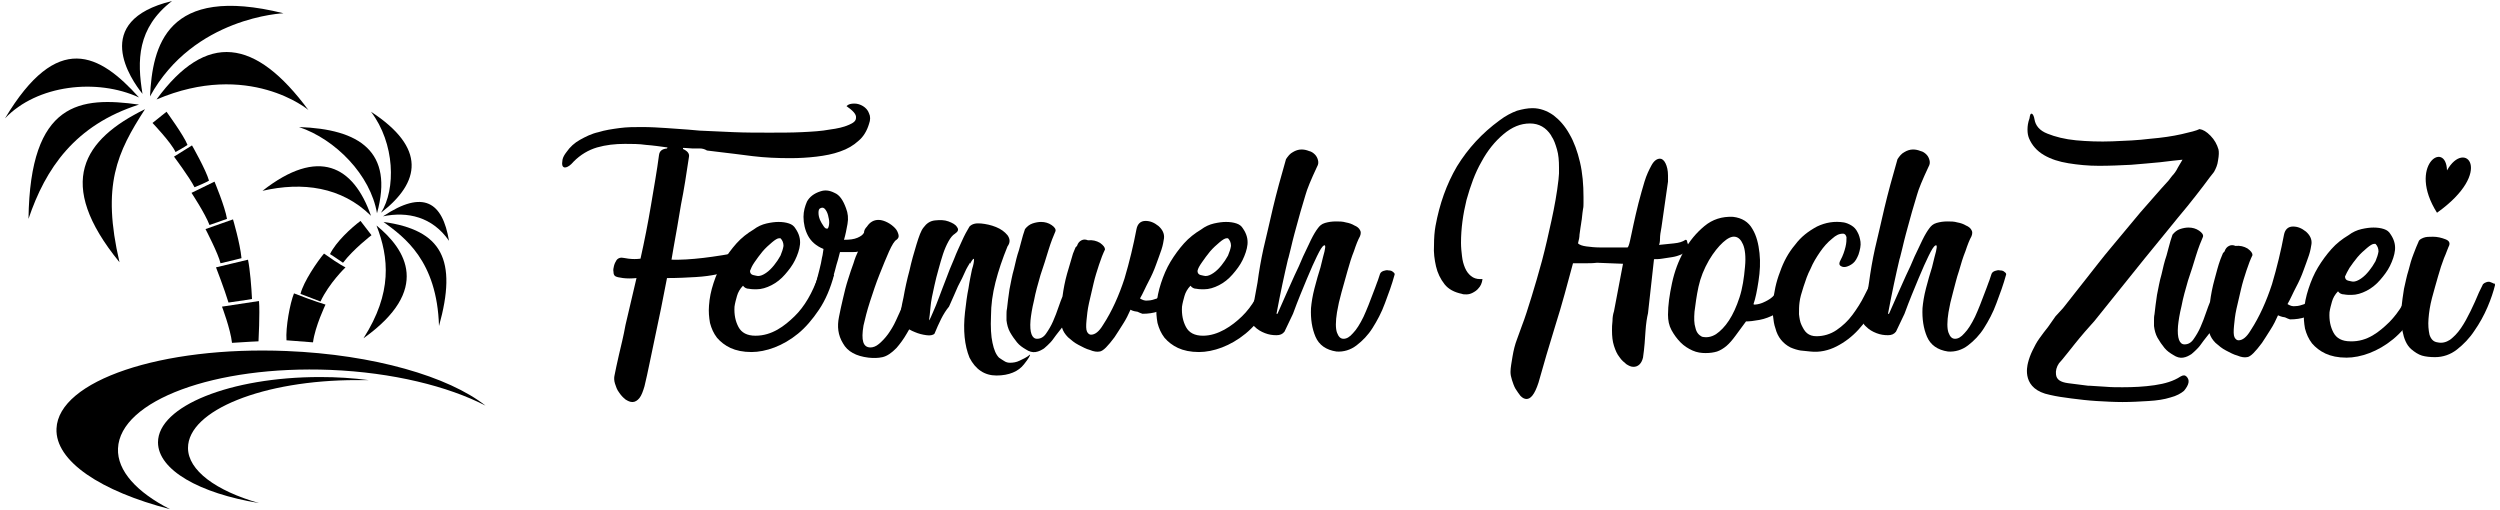
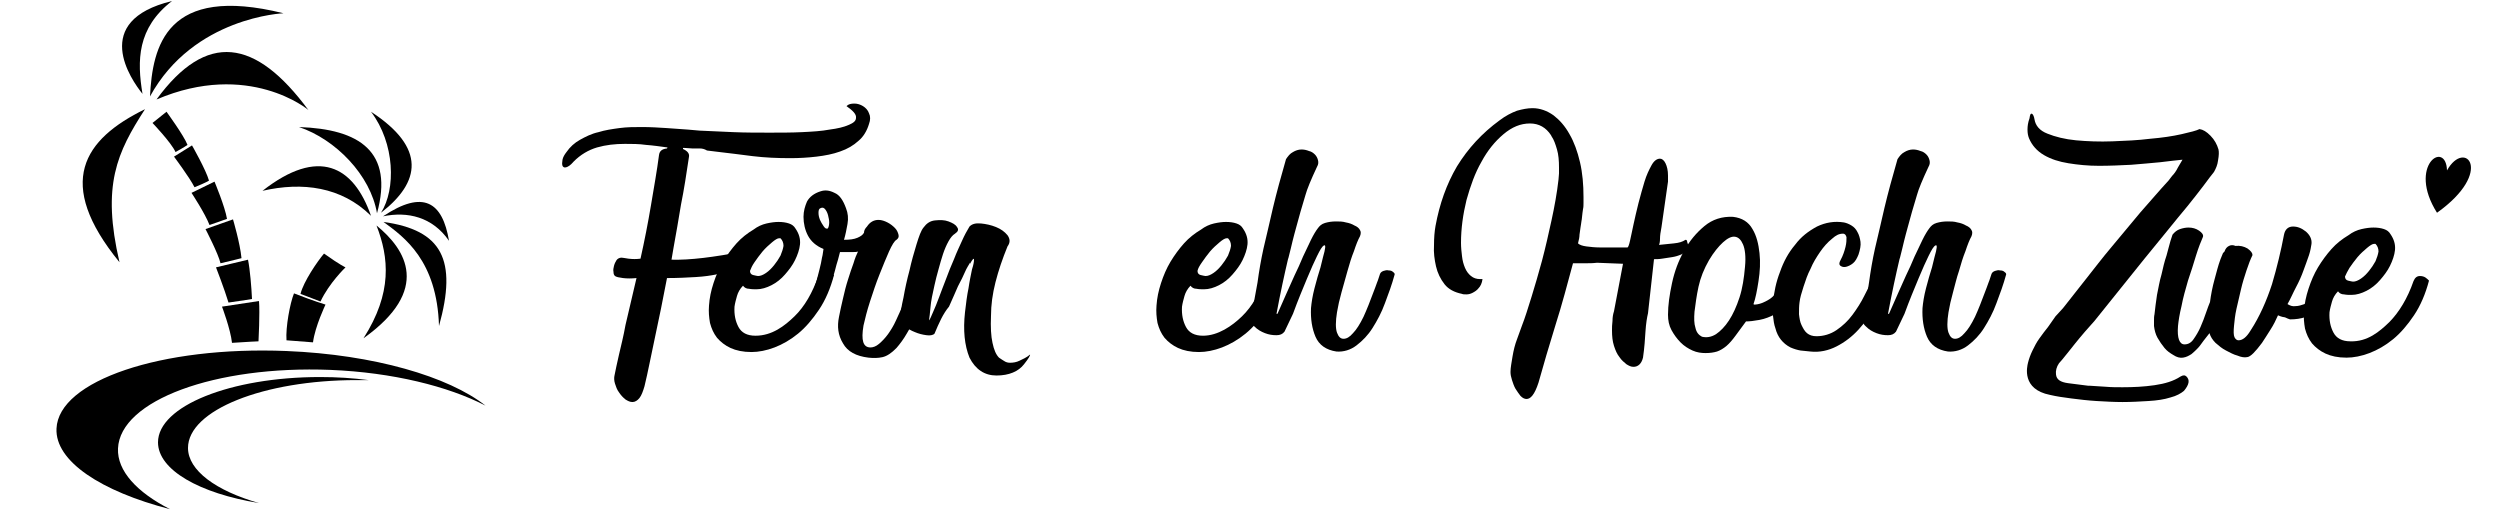
<svg xmlns="http://www.w3.org/2000/svg" width="245" height="50" viewBox="0 0 245 50" fill="none">
  <path d="M68.6 14.55C68.355 14.55 68.11 14.55 67.865 14.55C67.62 14.55 67.375 14.5 67.13 14.5H66.934V14.6C67.375 14.8 67.571 15.05 67.522 15.35C67.277 17 67.032 18.6 66.738 20.05C66.493 21.55 66.248 22.95 66.003 24.3L65.807 25.45C67.62 25.5 69.972 25.2 72.814 24.65C73.255 24.55 73.451 24.6 73.451 24.85C73.451 25.1 73.255 25.4 72.912 25.75C72.716 25.95 72.373 26.15 71.883 26.35C71.393 26.55 70.854 26.7 70.168 26.9C69.678 27 69.041 27.1 68.208 27.15C67.375 27.2 66.444 27.25 65.366 27.25C64.974 29.3 64.582 31.25 64.19 33.05C63.798 34.85 63.504 36.45 63.161 37.85C63.014 38.35 62.867 38.75 62.671 39C62.475 39.25 62.23 39.4 61.985 39.4C61.74 39.4 61.544 39.3 61.299 39.15C61.054 38.95 60.858 38.75 60.662 38.45C60.466 38.2 60.368 37.9 60.27 37.6C60.172 37.3 60.172 37 60.221 36.8C60.319 36.3 60.466 35.6 60.662 34.75C60.858 33.9 61.103 32.95 61.299 31.85L62.377 27.25C61.887 27.3 61.446 27.3 61.054 27.25C60.662 27.2 60.417 27.15 60.27 27.05C60.172 26.95 60.123 26.85 60.123 26.65C60.074 26.45 60.123 26.25 60.172 26.05C60.221 25.85 60.319 25.65 60.417 25.5C60.515 25.35 60.711 25.25 60.907 25.25C61.005 25.25 61.25 25.3 61.593 25.35C61.985 25.4 62.377 25.4 62.769 25.35C63.161 23.6 63.504 21.85 63.798 20.1C64.092 18.35 64.386 16.7 64.582 15.2C64.631 14.8 64.876 14.6 65.366 14.55L65.415 14.45C64.68 14.35 63.994 14.25 63.308 14.2C62.622 14.1 61.936 14.1 61.25 14.1C60.27 14.1 59.388 14.2 58.506 14.45C57.673 14.7 56.889 15.15 56.203 15.85C55.909 16.2 55.664 16.35 55.468 16.4C55.272 16.45 55.174 16.35 55.125 16.25C55.076 16.1 55.076 15.95 55.125 15.65C55.174 15.4 55.321 15.15 55.517 14.9C55.86 14.4 56.301 14 56.84 13.7C57.379 13.4 57.967 13.1 58.653 12.95C59.29 12.75 59.976 12.65 60.711 12.55C61.446 12.45 62.181 12.45 62.916 12.45C63.749 12.45 64.533 12.5 65.317 12.55C66.101 12.6 66.787 12.65 67.424 12.7L68.551 12.8C69.58 12.85 70.707 12.9 71.883 12.95C73.059 13 74.235 13 75.411 13C76.489 13 77.567 13 78.596 12.95C79.625 12.9 80.507 12.85 81.291 12.7C82.075 12.6 82.712 12.45 83.153 12.25C83.643 12.05 83.888 11.85 83.888 11.55C83.937 11.2 83.594 10.85 82.957 10.4C83.153 10.2 83.398 10.15 83.741 10.15C84.035 10.15 84.329 10.25 84.574 10.4C84.819 10.55 85.064 10.8 85.162 11.1C85.309 11.4 85.309 11.75 85.162 12.15C84.966 12.8 84.623 13.4 84.133 13.8C83.643 14.25 83.055 14.6 82.32 14.85C81.634 15.1 80.85 15.25 80.017 15.35C79.184 15.45 78.302 15.5 77.469 15.5C76.195 15.5 74.97 15.45 73.745 15.3C72.52 15.15 71.442 15 70.511 14.9C70.07 14.85 69.629 14.8 69.286 14.75C69.041 14.6 68.796 14.55 68.6 14.55Z" fill="black" />
  <path d="M90.846 26.8C90.748 26.7 90.601 26.7 90.405 26.65C90.258 26.65 90.062 26.65 89.915 26.7C89.768 26.75 89.621 26.85 89.572 27C89.474 27.25 89.376 27.65 89.18 28.15C88.984 28.65 88.788 29.2 88.543 29.75C88.298 30.3 88.053 30.9 87.808 31.4C87.563 31.95 87.269 32.4 87.024 32.75C86.73 33.15 86.436 33.45 86.142 33.7C85.848 33.95 85.554 34.05 85.309 34.05C84.574 34.05 84.378 33.35 84.623 31.9C84.77 31.25 84.966 30.45 85.26 29.55C85.554 28.65 85.848 27.75 86.191 26.9C86.534 26.05 86.828 25.3 87.122 24.65C87.416 24 87.661 23.6 87.857 23.5C88.053 23.35 88.102 23.2 88.053 23C88.004 22.8 87.906 22.55 87.71 22.35C87.514 22.15 87.269 21.95 86.975 21.8C86.681 21.65 86.387 21.55 86.093 21.55C85.652 21.55 85.26 21.75 84.966 22.2C84.77 22.4 84.672 22.6 84.672 22.8C84.574 23 84.378 23.15 84.035 23.3C83.692 23.45 83.251 23.5 82.712 23.5C82.859 23 82.957 22.5 83.055 21.95C83.153 21.4 83.104 20.9 82.908 20.4C82.614 19.6 82.271 19.1 81.781 18.9C81.291 18.65 80.85 18.6 80.409 18.75C79.772 18.95 79.331 19.3 79.086 19.75C78.89 20.2 78.743 20.7 78.743 21.25C78.743 21.9 78.89 22.55 79.184 23.1C79.478 23.65 79.968 24.1 80.703 24.4C80.654 24.6 80.654 24.9 80.556 25.25C80.507 25.6 80.409 26 80.311 26.4C80.213 26.8 80.115 27.2 80.017 27.55C79.919 27.9 79.821 28.2 79.723 28.45C79.723 28.6 79.87 28.7 80.115 28.8C80.36 28.85 80.605 28.85 80.801 28.75C80.899 28.7 80.997 28.55 81.144 28.35C81.242 28.15 81.389 27.85 81.487 27.55C81.585 27.25 81.732 26.9 81.83 26.5C81.928 26.1 82.026 25.75 82.124 25.45L82.32 24.7H83.202C83.349 24.7 83.447 24.7 83.643 24.7C83.79 24.7 83.937 24.7 84.084 24.65C83.937 24.95 83.79 25.3 83.643 25.8C83.447 26.3 83.3 26.8 83.104 27.4C82.908 28 82.761 28.6 82.614 29.25C82.467 29.9 82.32 30.5 82.222 31.05C82.026 32 82.124 32.85 82.614 33.65C83.055 34.45 83.888 34.9 85.113 35.05C85.603 35.1 86.044 35.1 86.485 35C86.926 34.9 87.367 34.6 87.857 34.1C88.2 33.7 88.543 33.25 88.886 32.65C89.229 32.1 89.523 31.45 89.768 30.8C90.013 30.15 90.258 29.5 90.503 28.85C90.699 28.2 90.895 27.6 91.042 27.05C90.993 27 90.944 26.9 90.846 26.8ZM81.242 22.05C81.193 22.3 81.144 22.45 80.997 22.4C80.899 22.4 80.801 22.3 80.703 22.15C80.556 21.95 80.458 21.75 80.36 21.55C80.262 21.3 80.213 21.1 80.213 20.85C80.213 20.6 80.262 20.45 80.409 20.4C80.605 20.3 80.752 20.35 80.899 20.55C81.046 20.75 81.144 21 81.193 21.3C81.242 21.5 81.291 21.75 81.242 22.05Z" fill="black" />
  <path d="M91.581 32.7C91.434 32.85 91.14 32.9 90.797 32.85C90.405 32.8 90.013 32.7 89.67 32.55C89.278 32.4 88.935 32.2 88.641 31.95C88.347 31.7 88.2 31.4 88.2 31.1C88.249 30.65 88.347 30 88.543 29.15C88.69 28.3 88.886 27.4 89.131 26.5C89.327 25.6 89.572 24.75 89.817 23.95C90.062 23.15 90.258 22.6 90.503 22.3C90.797 21.9 91.14 21.65 91.63 21.6C92.12 21.55 92.561 21.55 92.953 21.7C93.345 21.85 93.639 22 93.786 22.25C93.982 22.5 93.884 22.7 93.59 22.9C93.345 23.05 93.149 23.3 92.953 23.65C92.757 24 92.561 24.45 92.414 24.9C92.267 25.35 92.12 25.85 91.973 26.4C91.826 26.95 91.679 27.45 91.581 27.95C91.385 28.8 91.238 29.5 91.189 30.1C91.14 30.65 91.091 31.1 91.042 31.4C91.14 31.3 91.238 31.05 91.434 30.6C91.63 30.15 91.826 29.7 92.022 29.15C92.218 28.6 92.463 28 92.708 27.35C92.953 26.7 93.198 26.05 93.492 25.4C93.737 24.75 94.031 24.15 94.276 23.6C94.521 23.05 94.766 22.6 95.011 22.2C95.256 21.95 95.599 21.85 96.138 21.9C96.628 21.95 97.118 22.05 97.608 22.25C98.098 22.45 98.441 22.7 98.735 23.05C98.98 23.4 99.029 23.75 98.735 24.15C98.245 25.35 97.853 26.5 97.559 27.65C97.265 28.8 97.118 29.9 97.118 30.95C97.069 32.05 97.118 32.95 97.265 33.6C97.412 34.3 97.608 34.75 97.902 35.05C98.098 35.2 98.294 35.3 98.441 35.4C98.588 35.5 98.784 35.55 98.98 35.55C99.274 35.55 99.617 35.5 99.911 35.35C100.205 35.2 100.597 35.05 100.94 34.75C100.989 34.8 100.793 35.15 100.352 35.7C99.813 36.4 98.882 36.8 97.657 36.8C96.481 36.8 95.599 36.2 95.011 35.05C94.521 33.85 94.374 32.35 94.57 30.6C94.668 29.75 94.766 28.95 94.913 28.25C95.011 27.55 95.158 26.9 95.256 26.4C95.403 25.95 95.452 25.65 95.452 25.45C95.452 25.25 95.305 25.4 95.06 25.85V25.75C94.913 26 94.717 26.3 94.57 26.65C94.423 27 94.178 27.5 93.884 28.05C93.639 28.6 93.345 29.3 93.002 30.05C92.414 30.75 92.022 31.65 91.581 32.7Z" fill="black" />
-   <path d="M110.789 30.35C110.593 30.8 110.348 31.3 110.054 31.75C109.76 32.25 109.466 32.65 109.221 33.05C108.927 33.45 108.633 33.8 108.388 34.05C108.143 34.3 107.898 34.45 107.751 34.45C107.506 34.5 107.163 34.45 106.82 34.3C106.428 34.2 106.085 34 105.693 33.8C105.301 33.6 105.007 33.35 104.664 33.05C104.37 32.75 104.174 32.45 104.076 32.1C103.88 32.35 103.684 32.6 103.488 32.85C103.292 33.1 103.145 33.35 102.949 33.55C102.753 33.75 102.557 33.95 102.312 34.15C102.067 34.3 101.822 34.45 101.479 34.5C101.185 34.55 100.842 34.45 100.548 34.25C100.205 34.05 99.911 33.85 99.666 33.55C99.421 33.25 99.176 32.9 98.98 32.55C98.784 32.2 98.686 31.8 98.637 31.4C98.637 31.2 98.637 31.05 98.637 30.85C98.637 30.65 98.637 30.45 98.686 30.25C98.735 29.7 98.833 29.05 98.931 28.35C99.078 27.65 99.176 27 99.372 26.35C99.519 25.7 99.666 25.05 99.862 24.5C100.009 23.9 100.156 23.45 100.254 23.05L100.45 22.45C100.646 22.2 100.891 22 101.185 21.9C101.479 21.8 101.773 21.75 102.018 21.75C102.41 21.75 102.753 21.85 103.047 22.05C103.341 22.25 103.488 22.45 103.439 22.65C103.243 23.1 102.998 23.7 102.753 24.5C102.508 25.3 102.263 26.1 101.969 26.95C101.724 27.8 101.479 28.65 101.332 29.45C101.136 30.25 101.038 30.9 100.989 31.4C100.891 32.6 101.136 33.2 101.626 33.2C101.969 33.2 102.263 33.05 102.508 32.7C102.753 32.35 102.998 31.95 103.194 31.5C103.39 31.05 103.586 30.55 103.733 30.1C103.88 29.65 104.027 29.3 104.125 29.05C104.223 28.3 104.37 27.55 104.566 26.85C104.762 26.15 104.958 25.5 105.154 24.85L105.399 24.25L105.546 24.1C105.644 23.8 105.791 23.65 105.987 23.55C106.183 23.45 106.379 23.45 106.624 23.55C107.065 23.5 107.457 23.6 107.8 23.8C108.143 24.05 108.29 24.25 108.29 24.45C108.094 24.85 107.898 25.35 107.702 25.95C107.506 26.55 107.31 27.15 107.163 27.8C107.016 28.45 106.869 29.1 106.722 29.7C106.575 30.35 106.526 30.9 106.477 31.4C106.428 31.9 106.428 32.3 106.526 32.5C106.624 32.7 106.771 32.8 106.918 32.8C107.31 32.8 107.702 32.5 108.094 31.85C108.976 30.5 109.662 28.95 110.201 27.3C110.691 25.65 111.083 24 111.377 22.45C111.475 21.95 111.769 21.65 112.259 21.65C112.7 21.65 113.092 21.8 113.533 22.15C113.925 22.5 114.121 22.9 114.072 23.35C114.023 23.65 113.974 24 113.827 24.45C113.68 24.9 113.484 25.4 113.288 25.95C113.092 26.5 112.847 27.05 112.553 27.6C112.259 28.15 112.014 28.75 111.72 29.25C111.965 29.4 112.21 29.5 112.504 29.45C112.798 29.45 113.092 29.35 113.386 29.25C113.876 28.9 114.317 28.2 114.66 27.1V27.15C114.807 27.05 114.954 27 115.101 26.95C115.248 26.9 115.395 26.9 115.542 26.95C115.689 27 115.787 27.05 115.836 27.15C115.934 27.25 115.934 27.35 115.934 27.45C115.787 28.45 115.346 29.25 114.66 29.85C113.974 30.45 113.092 30.75 111.965 30.75C111.818 30.7 111.671 30.65 111.475 30.55C111.034 30.5 110.887 30.4 110.789 30.35Z" fill="black" />
  <path d="M81.389 26.65C81.242 26.55 81.046 26.5 80.85 26.5C80.556 26.5 80.36 26.65 80.213 27C79.625 28.7 78.841 30.05 77.861 31C76.881 31.95 75.656 32.9 74.039 32.9C73.206 32.9 72.667 32.6 72.373 32.05C72.079 31.5 71.932 30.85 71.981 30.05C72.03 29.7 72.128 29.35 72.226 29C72.324 28.65 72.52 28.3 72.814 28C72.961 28.2 73.157 28.3 73.402 28.3C73.647 28.35 73.892 28.35 74.137 28.35C74.627 28.35 75.117 28.2 75.607 27.95C76.097 27.7 76.538 27.35 76.93 26.9C77.322 26.45 77.665 26 77.91 25.5C78.155 25 78.351 24.45 78.4 23.95C78.449 23.4 78.302 22.9 77.959 22.4C77.812 22.15 77.616 22 77.322 21.9C77.028 21.8 76.685 21.75 76.293 21.75C75.95 21.75 75.558 21.8 75.117 21.9C74.676 22 74.235 22.2 73.843 22.5C73.255 22.85 72.667 23.3 72.177 23.85C71.687 24.4 71.246 25 70.854 25.65C70.462 26.3 70.168 27 69.923 27.75C69.678 28.5 69.531 29.2 69.482 29.95C69.433 30.55 69.482 31.1 69.58 31.65C69.727 32.2 69.923 32.65 70.266 33.1C70.609 33.5 71.05 33.85 71.589 34.1C72.128 34.35 72.814 34.5 73.647 34.5C74.333 34.5 75.117 34.35 75.901 34.05C76.685 33.75 77.469 33.3 78.204 32.7C78.939 32.1 79.625 31.3 80.262 30.35C80.899 29.4 81.389 28.25 81.732 26.95C81.634 26.85 81.536 26.75 81.389 26.65ZM73.941 25.7C74.186 25.35 74.431 25 74.725 24.65C75.019 24.3 75.362 24 75.656 23.75C75.95 23.5 76.195 23.35 76.342 23.35H76.489C76.685 23.55 76.783 23.8 76.783 24.1C76.734 24.4 76.636 24.7 76.489 25.05C76.293 25.4 76.097 25.7 75.852 26C75.607 26.3 75.362 26.55 75.068 26.75C74.774 26.95 74.529 27.05 74.284 27.05C74.186 27.05 74.039 27 73.794 26.95C73.598 26.9 73.5 26.75 73.5 26.55C73.598 26.3 73.696 26.05 73.941 25.7Z" fill="black" />
  <path d="M125.244 26.65C125.097 26.55 124.901 26.5 124.705 26.5C124.411 26.5 124.215 26.65 124.068 27C123.48 28.7 122.696 30.05 121.716 31C120.736 31.95 119.364 32.9 117.894 32.9C117.061 32.9 116.522 32.6 116.228 32.05C115.934 31.5 115.787 30.85 115.836 30.05C115.885 29.7 115.983 29.35 116.081 29C116.179 28.65 116.375 28.3 116.669 28C116.816 28.2 117.012 28.3 117.257 28.3C117.502 28.35 117.747 28.35 117.992 28.35C118.482 28.35 118.972 28.2 119.462 27.95C119.952 27.7 120.393 27.35 120.785 26.9C121.177 26.45 121.52 26 121.765 25.5C122.01 25 122.206 24.45 122.255 23.95C122.304 23.4 122.157 22.9 121.814 22.4C121.667 22.15 121.471 22 121.177 21.9C120.883 21.8 120.54 21.75 120.148 21.75C119.805 21.75 119.413 21.8 118.972 21.9C118.531 22 118.09 22.2 117.698 22.5C117.11 22.85 116.522 23.3 116.032 23.85C115.542 24.4 115.101 25 114.709 25.65C114.317 26.3 114.023 27 113.778 27.75C113.533 28.5 113.386 29.2 113.337 29.95C113.288 30.55 113.337 31.1 113.435 31.65C113.582 32.2 113.778 32.65 114.121 33.1C114.464 33.5 114.905 33.85 115.444 34.1C115.983 34.35 116.669 34.5 117.502 34.5C118.188 34.5 118.972 34.35 119.756 34.05C120.54 33.75 121.324 33.3 122.059 32.7C122.794 32.1 123.48 31.3 124.117 30.35C124.754 29.4 125.244 28.25 125.587 26.95C125.489 26.85 125.391 26.75 125.244 26.65ZM117.796 25.7C118.041 25.35 118.286 25 118.58 24.65C118.874 24.3 119.217 24 119.511 23.75C119.805 23.5 120.05 23.35 120.197 23.35H120.344C120.54 23.55 120.638 23.8 120.638 24.1C120.589 24.4 120.491 24.7 120.344 25.05C120.148 25.4 119.952 25.7 119.707 26C119.462 26.3 119.217 26.55 118.923 26.75C118.629 26.95 118.384 27.05 118.139 27.05C118.041 27.05 117.894 27 117.649 26.95C117.453 26.9 117.355 26.75 117.355 26.55C117.404 26.3 117.551 26.05 117.796 25.7Z" fill="black" />
  <path d="M136.514 26.65C136.416 26.55 136.269 26.5 136.073 26.5C135.926 26.45 135.73 26.5 135.583 26.55C135.436 26.6 135.289 26.7 135.24 26.85C135.142 27.1 135.093 27.35 134.946 27.7C134.848 28 134.701 28.35 134.554 28.75C134.407 29.15 134.26 29.5 134.113 29.9C133.966 30.3 133.77 30.7 133.623 31.05C133.28 31.75 132.937 32.3 132.594 32.65C132.251 33.05 131.957 33.2 131.663 33.2C131.369 33.2 131.173 33 131.026 32.6C130.879 32.2 130.879 31.5 131.026 30.6C131.124 30 131.271 29.35 131.467 28.65C131.663 27.95 131.859 27.25 132.055 26.55C132.251 25.85 132.447 25.2 132.692 24.6C132.888 24 133.084 23.5 133.28 23.15C133.378 22.9 133.378 22.7 133.28 22.55C133.182 22.35 132.986 22.2 132.741 22.1C132.496 21.95 132.202 21.85 131.908 21.8C131.565 21.7 131.271 21.7 130.928 21.7C130.536 21.7 130.193 21.75 129.85 21.85C129.507 21.95 129.311 22.15 129.164 22.35C128.968 22.6 128.723 23 128.478 23.5C128.233 24 127.988 24.55 127.694 25.15C127.449 25.75 127.155 26.4 126.861 27C126.567 27.65 126.322 28.2 126.077 28.75L125.195 30.75H125.097C125.489 28.65 125.881 26.85 126.224 25.4L126.273 25.25C126.42 24.65 126.567 24.1 126.665 23.65C126.763 23.2 126.91 22.75 127.008 22.35C127.155 21.85 127.302 21.3 127.449 20.75C127.596 20.2 127.792 19.65 127.939 19.1C128.086 18.55 128.478 17.6 129.066 16.35C129.213 16.1 129.213 15.9 129.164 15.7C129.115 15.5 129.017 15.3 128.87 15.15C128.723 15 128.527 14.85 128.282 14.8C128.037 14.7 127.792 14.65 127.547 14.65C127.253 14.65 126.959 14.75 126.714 14.9C126.42 15.05 126.224 15.3 126.028 15.6C125.538 17.3 125.097 18.9 124.754 20.35C124.411 21.8 124.117 23.15 123.823 24.35C123.578 25.45 123.382 26.6 123.235 27.7C123.039 28.8 122.843 29.95 122.549 31.05C122.5 31.4 122.647 31.75 122.941 32C123.235 32.3 123.578 32.5 123.97 32.65C124.362 32.8 124.705 32.85 125.097 32.85C125.44 32.85 125.685 32.75 125.881 32.5L126.714 30.75C127.204 29.4 127.694 28.25 128.086 27.3C128.478 26.35 128.821 25.6 129.066 25.1C129.36 24.5 129.556 24.15 129.752 24.05C129.948 23.95 129.899 24.35 129.654 25.2L129.409 26.2C129.213 26.8 129.017 27.5 128.821 28.25C128.625 29 128.527 29.65 128.478 30.2C128.429 31.25 128.576 32.2 128.919 33C129.262 33.8 129.948 34.3 130.977 34.45C131.663 34.5 132.349 34.3 132.937 33.85C133.525 33.4 134.064 32.85 134.505 32.15C134.946 31.45 135.387 30.65 135.73 29.7C136.073 28.8 136.416 27.85 136.661 26.95C136.71 26.85 136.661 26.75 136.514 26.65Z" fill="black" />
  <path d="M223.244 30.9C223.048 31.35 222.803 31.85 222.509 32.3C222.215 32.8 221.921 33.2 221.676 33.6C221.382 34 221.088 34.35 220.843 34.6C220.598 34.85 220.353 35 220.206 35C219.961 35.05 219.618 35 219.275 34.85C218.883 34.75 218.54 34.55 218.148 34.35C217.756 34.15 217.462 33.9 217.119 33.6C216.825 33.3 216.629 33 216.531 32.65C216.335 32.9 216.139 33.15 215.943 33.4C215.747 33.65 215.6 33.9 215.404 34.1C215.208 34.3 215.012 34.5 214.767 34.7C214.522 34.85 214.277 35 213.934 35.05C213.64 35.1 213.297 35 213.003 34.8C212.66 34.6 212.366 34.4 212.121 34.1C211.876 33.8 211.631 33.45 211.435 33.1C211.239 32.75 211.141 32.35 211.092 31.95C211.092 31.75 211.092 31.6 211.092 31.4C211.092 31.2 211.092 31 211.141 30.8C211.19 30.25 211.288 29.6 211.386 28.9C211.533 28.2 211.631 27.55 211.827 26.9C211.974 26.25 212.121 25.6 212.317 25.05C212.464 24.45 212.611 24 212.709 23.6L212.905 23C213.101 22.75 213.346 22.55 213.64 22.45C213.934 22.35 214.228 22.3 214.473 22.3C214.865 22.3 215.208 22.4 215.502 22.6C215.796 22.8 215.943 23 215.894 23.2C215.698 23.65 215.453 24.25 215.208 25.05C214.963 25.85 214.718 26.65 214.424 27.5C214.179 28.35 213.934 29.2 213.787 30C213.591 30.8 213.493 31.45 213.444 31.95C213.346 33.15 213.591 33.75 214.081 33.75C214.424 33.75 214.718 33.6 214.963 33.25C215.208 32.9 215.453 32.5 215.649 32.05C215.845 31.6 216.041 31.1 216.188 30.65C216.335 30.2 216.482 29.85 216.58 29.6C216.678 28.85 216.825 28.1 217.021 27.4C217.217 26.7 217.364 26.05 217.609 25.4L217.854 24.8L218.001 24.65C218.099 24.35 218.246 24.2 218.442 24.1C218.638 24 218.834 24 219.079 24.1C219.52 24.05 219.912 24.15 220.255 24.35C220.598 24.6 220.745 24.8 220.745 25C220.549 25.4 220.353 25.9 220.157 26.5C219.961 27.1 219.765 27.7 219.618 28.35C219.471 29 219.324 29.65 219.177 30.25C219.03 30.9 218.981 31.45 218.932 31.95C218.883 32.45 218.883 32.85 218.981 33.05C219.079 33.25 219.226 33.35 219.373 33.35C219.765 33.35 220.157 33.05 220.549 32.4C221.431 31.05 222.117 29.5 222.656 27.85C223.146 26.2 223.538 24.55 223.832 23C223.93 22.5 224.224 22.2 224.714 22.2C225.155 22.2 225.547 22.35 225.988 22.7C226.38 23.05 226.576 23.45 226.527 23.9C226.478 24.2 226.429 24.55 226.282 25C226.135 25.45 225.939 25.95 225.743 26.5C225.547 27.05 225.302 27.6 225.008 28.15C224.714 28.7 224.469 29.3 224.175 29.8C224.42 29.95 224.665 30.05 224.959 30C225.253 30 225.547 29.9 225.841 29.8C226.331 29.45 226.772 28.75 227.115 27.65V27.7C227.262 27.6 227.409 27.55 227.556 27.5C227.703 27.45 227.85 27.45 227.997 27.5C228.144 27.55 228.242 27.6 228.291 27.7C228.389 27.8 228.389 27.9 228.389 28C228.242 29 227.801 29.8 227.115 30.4C226.429 31 225.547 31.3 224.42 31.3C224.273 31.25 224.126 31.2 223.93 31.1C223.538 31.05 223.391 30.95 223.244 30.9Z" fill="black" />
-   <path d="M244.51 27.95C244.363 28.55 244.118 29.3 243.775 30.1C243.432 30.9 242.991 31.7 242.501 32.4C242.011 33.15 241.423 33.75 240.786 34.25C240.149 34.75 239.414 35 238.63 35C238.14 35 237.699 34.95 237.356 34.85C237.013 34.75 236.621 34.5 236.278 34.2C235.837 33.8 235.592 33.2 235.445 32.45C235.298 31.7 235.298 30.95 235.347 30.1C235.396 29.55 235.494 28.95 235.592 28.3C235.739 27.7 235.837 27.1 236.033 26.5C236.18 25.9 236.327 25.4 236.523 24.9C236.719 24.4 236.866 24 237.013 23.7C237.062 23.5 237.258 23.4 237.503 23.3C237.748 23.2 238.091 23.2 238.434 23.2C238.875 23.2 239.267 23.3 239.659 23.45C240.051 23.6 240.149 23.85 239.953 24.2C239.855 24.4 239.757 24.75 239.512 25.3C239.316 25.8 239.12 26.4 238.924 27.1C238.728 27.75 238.532 28.5 238.336 29.2C238.14 29.95 238.042 30.6 237.993 31.25C237.944 31.85 237.993 32.35 238.091 32.8C238.238 33.25 238.483 33.5 238.875 33.55C239.316 33.65 239.708 33.55 240.1 33.3C240.492 33 240.835 32.65 241.178 32.15C241.521 31.65 241.815 31.1 242.109 30.5C242.403 29.9 242.697 29.25 242.942 28.65L243.334 27.85C243.432 27.75 243.53 27.7 243.677 27.65C243.824 27.6 243.971 27.6 244.069 27.65C244.216 27.7 244.314 27.75 244.412 27.8C244.51 27.75 244.51 27.85 244.51 27.95Z" fill="black" />
  <path d="M237.699 27.2C237.552 27.1 237.356 27.05 237.16 27.05C236.866 27.05 236.67 27.2 236.523 27.55C235.935 29.25 235.102 30.6 234.171 31.55C233.191 32.5 232.015 33.5 230.349 33.45C229.516 33.45 228.977 33.15 228.683 32.6C228.389 32.05 228.242 31.4 228.291 30.6C228.34 30.25 228.438 29.9 228.536 29.55C228.634 29.2 228.83 28.85 229.124 28.55C229.271 28.75 229.467 28.85 229.712 28.85C229.957 28.9 230.202 28.9 230.447 28.9C230.937 28.9 231.427 28.75 231.917 28.5C232.407 28.25 232.848 27.9 233.24 27.45C233.632 27 233.975 26.55 234.22 26.05C234.465 25.55 234.661 25 234.71 24.5C234.759 23.95 234.612 23.45 234.269 22.95C234.122 22.7 233.926 22.55 233.632 22.45C233.338 22.35 232.995 22.3 232.603 22.3C232.26 22.3 231.868 22.35 231.427 22.45C230.986 22.55 230.545 22.75 230.153 23.05C229.565 23.4 228.977 23.85 228.487 24.4C227.997 24.95 227.556 25.55 227.164 26.2C226.772 26.85 226.478 27.55 226.233 28.3C225.988 29.05 225.841 29.75 225.792 30.5C225.743 31.1 225.792 31.65 225.89 32.2C226.037 32.75 226.233 33.2 226.576 33.65C226.919 34.05 227.36 34.4 227.899 34.65C228.438 34.9 229.124 35.05 229.957 35.05C230.643 35.05 231.427 34.9 232.211 34.6C232.995 34.3 233.779 33.85 234.514 33.25C235.249 32.65 235.935 31.85 236.572 30.9C237.209 29.95 237.699 28.8 238.042 27.5C237.944 27.4 237.846 27.3 237.699 27.2ZM230.251 26.25C230.496 25.9 230.741 25.55 231.035 25.2C231.329 24.85 231.672 24.55 231.966 24.3C232.26 24.05 232.505 23.9 232.652 23.9H232.799C232.995 24.1 233.093 24.35 233.093 24.65C233.044 24.95 232.946 25.25 232.799 25.6C232.603 25.95 232.407 26.25 232.162 26.55C231.917 26.85 231.672 27.1 231.378 27.3C231.084 27.5 230.839 27.6 230.594 27.6C230.496 27.6 230.349 27.55 230.104 27.5C229.908 27.45 229.81 27.3 229.81 27.1C229.908 26.85 230.055 26.6 230.251 26.25Z" fill="black" />
  <path d="M217.413 14.65C217.266 14.15 217.021 13.7 216.629 13.3C216.237 12.9 215.894 12.7 215.551 12.65C215.257 12.8 214.669 12.95 213.787 13.15C212.905 13.35 211.876 13.5 210.7 13.6C209.524 13.75 208.299 13.8 207.025 13.85C205.751 13.9 204.526 13.85 203.448 13.75C202.37 13.65 201.39 13.4 200.655 13.1C199.871 12.8 199.479 12.3 199.381 11.7C199.332 11.4 199.234 11.2 199.136 11.15C198.989 11.1 198.94 11.25 198.891 11.6C198.744 12 198.695 12.35 198.695 12.7C198.695 13.05 198.744 13.3 198.842 13.55C199.136 14.25 199.626 14.8 200.312 15.2C200.998 15.6 201.782 15.85 202.713 16C203.644 16.15 204.624 16.25 205.702 16.25C206.78 16.25 207.809 16.2 208.838 16.15C209.867 16.05 210.798 16 211.68 15.9C212.562 15.8 213.297 15.7 213.885 15.65C213.787 15.8 213.64 16.05 213.444 16.4C213.248 16.8 213.052 17.05 212.856 17.25L212.513 17.7C211.631 18.65 210.749 19.7 209.769 20.8C208.838 21.9 207.907 23.05 206.976 24.15C206.045 25.25 205.212 26.35 204.379 27.4C203.546 28.45 202.811 29.4 202.174 30.2L201.439 31L200.704 32.05C200.41 32.4 200.165 32.75 199.871 33.15C199.577 33.55 199.381 33.95 199.185 34.35C198.989 34.75 198.842 35.15 198.744 35.55C198.646 35.95 198.107 38.15 200.9 38.7C201.537 38.85 202.223 38.95 203.007 39.05C203.791 39.15 204.624 39.25 205.457 39.3C206.339 39.35 207.172 39.4 208.005 39.4C208.887 39.4 209.72 39.35 210.553 39.3C211.386 39.25 212.072 39.15 212.709 38.95C213.297 38.8 213.738 38.55 214.032 38.3C214.277 38 214.424 37.75 214.473 37.5C214.522 37.25 214.424 37.05 214.277 36.9C214.13 36.75 213.934 36.75 213.689 36.9C213.003 37.35 212.17 37.6 211.141 37.75C210.112 37.9 209.083 37.95 208.005 37.95C207.466 37.95 206.878 37.95 206.339 37.9C205.8 37.85 205.261 37.85 204.771 37.8H204.624L202.664 37.55C201.929 37.45 201.537 37.2 201.488 36.7C201.439 36.35 201.537 35.95 201.782 35.6C201.929 35.45 202.174 35.15 202.615 34.6C203.056 34.05 203.595 33.35 204.33 32.5L205.261 31.45L210.161 25.35C210.945 24.4 211.68 23.5 212.366 22.65C213.101 21.75 213.738 20.95 214.375 20.2C214.963 19.45 215.502 18.8 215.943 18.2C216.384 17.6 216.727 17.15 216.972 16.85C217.168 16.5 217.315 16.15 217.364 15.75C217.462 15.2 217.462 14.9 217.413 14.65Z" fill="black" />
  <path d="M175.714 27.5C175.616 27.4 175.518 27.35 175.371 27.35C175.224 27.35 175.077 27.35 174.93 27.45C174.783 27.5 174.636 27.65 174.538 27.8C174.244 28.55 173.852 29.05 173.362 29.35C172.872 29.65 172.382 29.85 171.892 29.85L171.843 29.8C172.039 29.25 172.186 28.5 172.333 27.55C172.48 26.6 172.529 25.7 172.431 24.8C172.333 23.9 172.137 23.1 171.745 22.45C171.353 21.75 170.716 21.35 169.834 21.25C168.756 21.2 167.825 21.5 167.041 22.15C166.257 22.8 165.571 23.6 165.032 24.6C164.493 25.55 164.101 26.6 163.856 27.75C163.611 28.9 163.464 29.9 163.464 30.85C163.464 31.4 163.562 31.9 163.807 32.35C164.052 32.8 164.346 33.2 164.689 33.55C165.032 33.9 165.424 34.15 165.865 34.35C166.306 34.55 166.747 34.6 167.139 34.6C167.58 34.6 167.923 34.55 168.266 34.45C168.56 34.35 168.903 34.15 169.197 33.9C169.491 33.65 169.785 33.3 170.079 32.9C170.373 32.5 170.716 32.05 171.108 31.5C171.451 31.5 171.892 31.45 172.431 31.35C172.97 31.25 173.46 31.05 173.95 30.8C174.44 30.55 174.881 30.2 175.224 29.7C175.616 29.25 175.812 28.65 175.861 27.95C175.861 27.7 175.812 27.6 175.714 27.5ZM171.01 26.15C170.912 27.25 170.765 28.25 170.471 29.15C170.177 30.05 169.834 30.8 169.442 31.4C169.05 32 168.609 32.45 168.168 32.75C167.678 33.05 167.237 33.1 166.796 33C166.502 32.85 166.257 32.6 166.159 32.15C166.012 31.7 166.012 31.2 166.061 30.55C166.159 29.8 166.257 29 166.453 28.1C166.649 27.2 166.992 26.35 167.482 25.5C167.923 24.75 168.413 24.15 168.854 23.75C169.295 23.35 169.687 23.15 170.03 23.2C170.373 23.25 170.618 23.5 170.814 23.95C171.01 24.4 171.108 25.15 171.01 26.15Z" fill="black" />
  <path d="M179.536 23.4C179.095 23.75 178.703 24.2 178.36 24.7C178.017 25.2 177.674 25.75 177.429 26.35C177.135 26.9 176.939 27.5 176.743 28.1C176.547 28.7 176.4 29.2 176.351 29.65C176.302 30 176.302 30.4 176.302 30.8C176.351 31.2 176.4 31.55 176.547 31.85C176.694 32.15 176.841 32.45 177.086 32.65C177.331 32.85 177.625 32.95 178.017 32.95C178.703 32.95 179.389 32.75 179.977 32.35C180.565 31.95 181.104 31.45 181.545 30.85C181.986 30.25 182.378 29.65 182.721 28.95C183.064 28.3 183.358 27.7 183.554 27.2C183.652 27.05 183.75 27 183.897 27C184.044 27 184.191 27.05 184.289 27.1C184.436 27.2 184.534 27.3 184.632 27.4C184.73 27.55 184.73 27.65 184.73 27.75C184.534 28.5 184.191 29.25 183.75 30.05C183.309 30.85 182.77 31.6 182.133 32.3C181.496 33 180.761 33.55 179.977 33.95C179.193 34.35 178.311 34.55 177.429 34.45C177.086 34.4 176.792 34.4 176.449 34.35C176.155 34.3 175.812 34.2 175.469 34.05C175.077 33.85 174.783 33.6 174.538 33.3C174.293 33 174.097 32.6 173.999 32.2C173.852 31.8 173.803 31.4 173.754 30.95C173.705 30.5 173.705 30.05 173.754 29.65C173.852 28.65 174.048 27.65 174.44 26.65C174.783 25.65 175.273 24.75 175.91 24C176.498 23.2 177.233 22.65 178.066 22.2C178.899 21.8 179.781 21.65 180.712 21.8C180.957 21.85 181.202 21.95 181.447 22.1C181.692 22.25 181.888 22.45 182.035 22.75C182.182 23 182.28 23.35 182.329 23.7C182.378 24.05 182.28 24.5 182.133 24.95C181.986 25.3 181.839 25.6 181.594 25.8C181.349 26 181.104 26.1 180.908 26.15C180.663 26.2 180.516 26.15 180.369 26.05C180.222 25.95 180.222 25.75 180.369 25.5C180.614 25.05 180.761 24.6 180.859 24.2C180.957 23.8 180.957 23.5 180.957 23.25C180.908 23.05 180.81 22.9 180.614 22.9C180.222 22.9 179.928 23.05 179.536 23.4Z" fill="black" />
  <path d="M165.424 23.95C165.375 23.8 165.326 23.7 165.326 23.6C165.277 23.5 165.228 23.5 165.179 23.5C164.885 23.7 164.542 23.8 164.052 23.85C163.562 23.9 163.072 23.95 162.582 24C162.631 23.9 162.68 23.7 162.68 23.4C162.68 23.1 162.729 22.75 162.827 22.25L163.464 17.8C163.464 17.7 163.464 17.6 163.464 17.5C163.464 17.4 163.464 17.3 163.464 17.2C163.464 16.7 163.366 16.3 163.219 16C163.072 15.7 162.876 15.55 162.68 15.55C162.386 15.55 162.092 15.75 161.847 16.2C161.602 16.65 161.357 17.15 161.161 17.8C160.965 18.45 160.769 19.15 160.573 19.9C160.377 20.65 160.23 21.35 160.083 22C159.936 22.65 159.838 23.2 159.74 23.6C159.642 24.05 159.544 24.25 159.495 24.25C159.152 24.25 158.76 24.25 158.27 24.25C157.78 24.25 157.29 24.25 156.8 24.25C156.31 24.25 155.869 24.2 155.477 24.15C155.085 24.1 154.791 24 154.644 23.85C154.742 23.5 154.791 23.2 154.791 23C154.84 22.75 154.84 22.55 154.889 22.3C154.938 22.1 154.938 21.9 154.987 21.65C155.036 21.45 155.036 21.15 155.085 20.85L155.134 20.5C155.183 20.3 155.183 20.1 155.183 19.9C155.183 19.7 155.183 19.55 155.183 19.3C155.183 18.1 155.085 16.95 154.84 15.9C154.595 14.85 154.252 13.9 153.811 13.15C153.37 12.35 152.831 11.75 152.243 11.3C151.606 10.85 150.92 10.6 150.185 10.6C149.695 10.6 149.205 10.7 148.666 10.85C148.127 11.05 147.539 11.35 146.951 11.8C145.236 13.05 143.864 14.55 142.786 16.3C141.757 18.05 141.071 20 140.679 22.15C140.581 22.7 140.532 23.3 140.532 24.05C140.483 24.75 140.581 25.45 140.728 26.1C140.875 26.75 141.169 27.35 141.561 27.85C141.953 28.35 142.541 28.65 143.276 28.8C143.374 28.85 143.521 28.85 143.717 28.85C143.913 28.85 144.109 28.8 144.305 28.7C144.501 28.6 144.746 28.45 144.893 28.25C145.089 28.05 145.236 27.75 145.285 27.35H145.04C144.697 27.35 144.403 27.25 144.158 27.05C143.913 26.85 143.717 26.6 143.57 26.25C143.423 25.9 143.325 25.55 143.276 25.1C143.227 24.7 143.178 24.25 143.178 23.8C143.178 22.4 143.374 21 143.717 19.6C144.109 18.2 144.55 16.95 145.187 15.85C145.775 14.75 146.51 13.85 147.343 13.15C148.176 12.45 149.009 12.1 149.94 12.1C150.822 12.1 151.508 12.5 151.998 13.25L152.047 13.35C152.292 13.7 152.439 14.15 152.586 14.65C152.733 15.15 152.782 15.75 152.782 16.4C152.782 16.6 152.782 16.8 152.782 17C152.782 17.2 152.733 17.4 152.733 17.6C152.586 18.9 152.341 20.25 152.047 21.6C151.753 22.95 151.459 24.25 151.116 25.55C150.773 26.8 150.43 28 150.087 29.1C149.744 30.2 149.45 31.15 149.156 31.9L148.666 33.25C148.47 33.75 148.323 34.35 148.225 34.95C148.127 35.55 148.029 36.05 148.029 36.45C148.029 36.7 148.078 36.95 148.176 37.25C148.274 37.55 148.372 37.85 148.519 38.1C148.666 38.35 148.862 38.6 149.009 38.8C149.205 39 149.401 39.1 149.597 39.1C149.793 39.1 149.989 39 150.185 38.75C150.381 38.5 150.577 38.1 150.773 37.5C151.263 35.75 151.802 33.9 152.439 31.85C153.076 29.85 153.615 27.8 154.154 25.8C154.546 25.8 154.938 25.8 155.33 25.8C155.722 25.8 156.114 25.8 156.506 25.75L159.054 25.85L158.172 30.5C158.074 30.8 158.025 31.1 158.025 31.45C157.976 31.8 157.976 32.1 157.976 32.4C157.976 32.95 158.025 33.45 158.172 33.9C158.319 34.35 158.466 34.7 158.711 35C158.907 35.3 159.152 35.5 159.397 35.7C159.642 35.85 159.838 35.95 160.083 35.95C160.524 35.95 160.867 35.65 161.014 35.05C161.161 34.05 161.21 33.2 161.259 32.45C161.308 31.7 161.406 31.1 161.504 30.7L162.092 25.4C162.288 25.4 162.582 25.4 162.876 25.35C163.219 25.3 163.513 25.25 163.856 25.2C164.199 25.15 164.493 25.05 164.738 24.95C164.983 24.85 165.179 24.7 165.228 24.55C165.277 24.5 165.277 24.4 165.277 24.3C165.473 24.25 165.473 24.1 165.424 23.95Z" fill="black" />
  <path d="M196.441 26.65C196.343 26.55 196.196 26.5 196 26.5C195.853 26.45 195.657 26.5 195.51 26.55C195.363 26.6 195.216 26.7 195.167 26.85C195.069 27.1 195.02 27.35 194.873 27.7C194.775 28 194.628 28.35 194.481 28.75C194.334 29.15 194.187 29.5 194.04 29.9C193.893 30.3 193.697 30.7 193.55 31.05C193.207 31.75 192.864 32.3 192.521 32.65C192.178 33.05 191.884 33.2 191.59 33.2C191.296 33.2 191.1 33 190.953 32.6C190.806 32.2 190.806 31.5 190.953 30.6C191.051 30 191.198 29.35 191.394 28.65C191.59 27.95 191.737 27.25 191.982 26.55C192.178 25.85 192.374 25.2 192.619 24.6C192.815 24 193.011 23.5 193.207 23.15C193.305 22.9 193.305 22.7 193.207 22.55C193.109 22.35 192.913 22.2 192.668 22.1C192.423 21.95 192.129 21.85 191.835 21.8C191.492 21.7 191.198 21.7 190.855 21.7C190.463 21.7 190.12 21.75 189.777 21.85C189.434 21.95 189.238 22.15 189.091 22.35C188.895 22.6 188.65 23 188.405 23.5C188.16 24 187.915 24.55 187.621 25.15C187.376 25.75 187.082 26.4 186.788 27C186.494 27.65 186.249 28.2 186.004 28.75L185.122 30.75H185.024C185.416 28.65 185.808 26.85 186.151 25.4L186.2 25.25C186.347 24.65 186.494 24.1 186.592 23.65C186.69 23.2 186.837 22.75 186.935 22.35C187.082 21.85 187.229 21.3 187.376 20.75C187.523 20.2 187.719 19.65 187.866 19.1C188.013 18.55 188.405 17.6 188.993 16.35C189.14 16.1 189.14 15.9 189.091 15.7C189.042 15.5 188.944 15.3 188.797 15.15C188.65 15 188.454 14.85 188.209 14.8C187.964 14.7 187.719 14.65 187.474 14.65C187.18 14.65 186.886 14.75 186.641 14.9C186.347 15.05 186.151 15.3 185.955 15.6C185.465 17.3 185.024 18.9 184.681 20.35C184.338 21.8 184.044 23.15 183.75 24.35C183.505 25.45 183.309 26.6 183.162 27.7C183.015 28.8 182.77 29.95 182.476 31.05C182.427 31.4 182.574 31.75 182.868 32C183.162 32.3 183.505 32.5 183.897 32.65C184.289 32.8 184.632 32.85 185.024 32.85C185.367 32.85 185.612 32.75 185.808 32.5L186.641 30.75C187.131 29.4 187.621 28.25 188.013 27.3C188.405 26.35 188.748 25.6 188.993 25.1C189.287 24.5 189.483 24.15 189.679 24.05C189.875 23.95 189.826 24.35 189.581 25.2L189.336 26.2C189.14 26.8 188.944 27.5 188.748 28.25C188.552 29 188.454 29.65 188.405 30.2C188.356 31.25 188.503 32.2 188.846 33C189.189 33.8 189.875 34.3 190.904 34.45C191.59 34.5 192.276 34.3 192.864 33.85C193.452 33.4 193.991 32.85 194.432 32.15C194.873 31.45 195.314 30.65 195.657 29.7C196 28.8 196.343 27.85 196.588 26.95C196.637 26.85 196.588 26.75 196.441 26.65Z" fill="black" />
  <path d="M25.333 33.45C25.333 33.45 25.48 30.65 25.382 29.5C23.716 29.75 21.756 30.05 21.756 30.05C21.756 30.05 22.589 32.25 22.736 33.6C24.157 33.5 25.333 33.45 25.333 33.45Z" fill="black" />
  <path d="M24.696 29.3C24.647 28.2 24.5 26.4 24.304 25.45C22.393 25.9 21.168 26.2 21.168 26.2C21.168 26.2 22.001 28.35 22.393 29.65C23.863 29.45 24.696 29.3 24.696 29.3Z" fill="black" />
  <path d="M23.667 25.3C23.52 23.8 22.834 21.5 22.834 21.5L20.139 22.45C20.139 22.45 21.413 24.9 21.609 25.8C22.491 25.6 23.667 25.3 23.667 25.3Z" fill="black" />
  <path d="M22.246 21.45C22.05 20.25 21.021 17.8 21.021 17.8L18.767 18.9C18.767 18.9 20.09 20.9 20.531 22.05C21.658 21.65 22.246 21.45 22.246 21.45Z" fill="black" />
  <path d="M20.482 17.7C20.188 16.65 18.816 14.25 18.816 14.25L17.052 15.35C17.052 15.35 18.62 17.45 19.061 18.35C20.188 17.9 20.482 17.7 20.482 17.7Z" fill="black" />
  <path d="M18.375 14.2C18.032 13.3 16.317 10.95 16.317 10.95L14.945 12.05C14.945 12.05 16.807 14 17.199 14.9C18.032 14.45 18.375 14.2 18.375 14.2Z" fill="black" />
  <path d="M15.337 9.75C20.237 3.05 25.039 3.75 30.233 10.8C30.233 10.75 24.353 5.9 15.337 9.75Z" fill="black" />
  <path d="M14.7 9.45C14.945 4.55 16.268 -1.55 27.783 1.3C27.783 1.3 18.963 1.65 14.7 9.45Z" fill="black" />
  <path d="M13.965 9.2C13.426 5.95 13.426 2.75 16.856 0.1C8.82 2.05 12.838 7.8 13.965 9.2Z" fill="black" />
-   <path d="M0.49 11.6C5.635 3 9.751 5.25 13.622 9.55C9.506 7.65 3.626 8.3 0.49 11.6Z" fill="black" />
-   <path d="M13.622 10.25C7.889 9.45 2.94 9.9 2.793 21.45C4.459 16.5 7.35 12.25 13.622 10.25Z" fill="black" />
  <path d="M11.711 25.7C5.341 17.9 8.183 13.65 14.21 10.7C11.466 14.95 9.947 18.15 11.711 25.7Z" fill="black" />
  <path d="M28.077 33.35C27.979 32.1 28.42 29.7 28.812 28.75C30.723 29.5 31.899 29.85 31.899 29.85C31.899 29.85 30.87 32 30.674 33.55L28.077 33.35Z" fill="black" />
  <path d="M29.449 28.8C29.743 27.6 31.115 25.6 31.752 24.85C33.369 26 33.859 26.2 33.859 26.2C33.859 26.2 32.242 27.75 31.409 29.55C29.988 29 29.449 28.8 29.449 28.8Z" fill="black" />
-   <path d="M32.34 24.9C32.928 23.7 34.398 22.35 35.329 21.65C36.26 22.85 36.407 23.05 36.407 23.05C36.407 23.05 34.643 24.4 33.614 25.75C32.83 25.2 32.34 24.9 32.34 24.9Z" fill="black" />
  <path d="M35.623 33.15C38.465 28.7 38.122 25.25 36.897 22.1C39.788 24.45 42.287 28.4 35.623 33.15Z" fill="black" />
  <path d="M37.583 21.75C43.316 22.55 44.835 25.45 43.022 31.95C42.826 25.55 39.641 23.25 37.583 21.75Z" fill="black" />
  <path d="M44.002 23.6C43.365 19.8 41.503 18.55 37.534 21.2C39.935 20.7 42.385 21.25 44.002 23.6Z" fill="black" />
  <path d="M37.338 20.85C41.209 17.85 41.797 14.5 36.358 10.95C38.71 14.05 38.808 18.55 37.338 20.85Z" fill="black" />
  <path d="M36.946 20.9C38.612 14.85 35.231 12.65 29.302 12.45C32.879 13.65 36.309 17.15 36.946 20.9Z" fill="black" />
  <path d="M25.725 18.7C31.213 14.4 34.643 16.25 36.358 21.15C33.467 18.3 29.645 17.8 25.725 18.7Z" fill="black" />
  <path d="M11.564 43.95C11.76 39.25 21.07 35.8 32.389 36.25C38.465 36.5 43.904 37.85 47.579 39.75C43.953 36.9 36.652 34.75 28.077 34.4C15.827 33.9 5.733 37.3 5.537 42C5.39 45.2 9.898 48.15 16.66 49.9C13.426 48.25 11.466 46.15 11.564 43.95Z" fill="black" />
  <path d="M18.424 43.9C18.424 40.2 25.823 37.25 34.937 37.25C35.329 37.25 35.721 37.25 36.113 37.25C34.594 37.05 33.026 36.95 31.36 36.95C22.589 36.95 15.484 39.8 15.484 43.35C15.484 46.05 19.551 48.35 25.382 49.3C21.168 48.1 18.424 46.1 18.424 43.9Z" fill="black" />
  <path d="M238.826 20.85C235.886 16.2 239.708 13.65 239.806 16.7C241.57 13.55 244.51 16.8 238.826 20.85Z" fill="black" />
</svg>